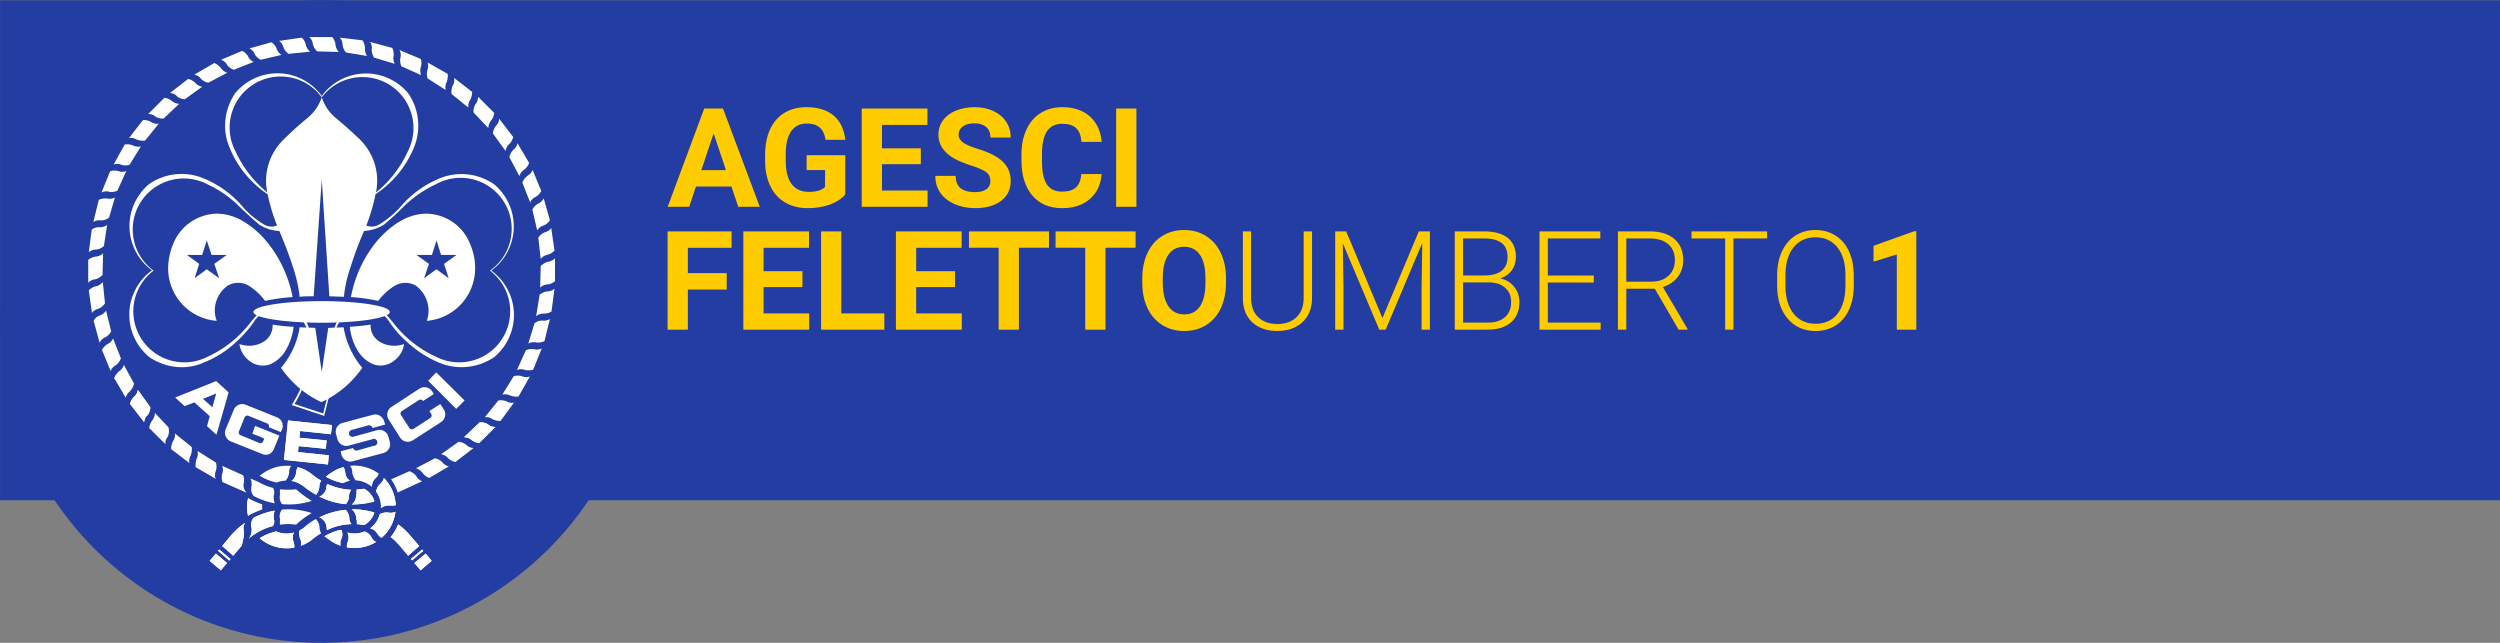
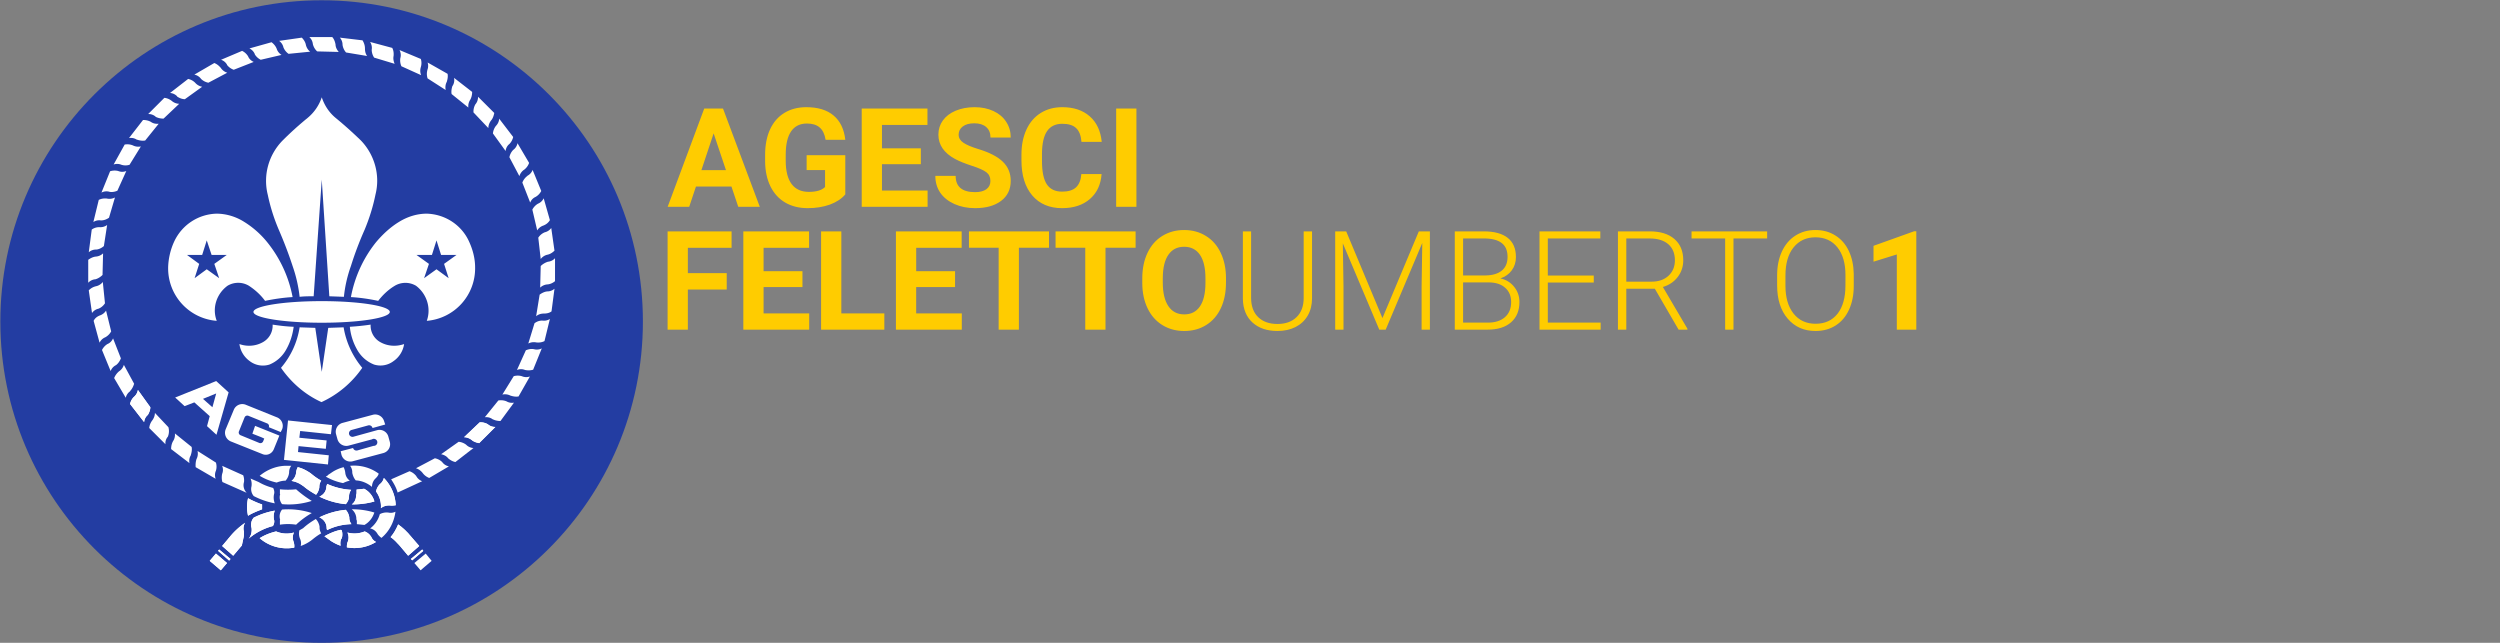
<svg xmlns="http://www.w3.org/2000/svg" xmlns:ns1="http://sodipodi.sourceforge.net/DTD/sodipodi-0.dtd" xmlns:ns2="http://www.inkscape.org/namespaces/inkscape" version="1.1" viewBox="0 0 92.6 23.81" id="svg64" ns1:docname="logo.svg" ns2:version="1.1.1 (3bf5ae0d25, 2021-09-20)">
  <rect x="0" y="0" width="92.6" height="23.81" fill="#808080" stroke="none" />
  <defs id="defs68" />
  <ns1:namedview id="namedview66" pagecolor="#ffffff" bordercolor="#666666" borderopacity="1.0" ns2:pageshadow="2" ns2:pageopacity="0.0" ns2:pagecheckerboard="0" showgrid="false" ns2:zoom="22.129541" ns2:cx="15.951528" ns2:cy="13.082061" ns2:window-width="1920" ns2:window-height="991" ns2:window-x="-9" ns2:window-y="-9" ns2:window-maximized="1" ns2:current-layer="svg64" />
-   <path d="m 0.003,0.01 h 92.6 v 18.52 h -92.6 z" fill="#fffafa" id="path2" style="fill:#233da2;fill-opacity:1" />
  <circle fill="#fafafa" cx="11.913" cy="11.91" r="11.9" id="circle4" style="fill:#233da2;fill-opacity:1" />
  <path d="m 27.093,6.91 h -1.315 l -0.25,0.75 H 24.73 l 1.355,-3.64 h 0.695 l 1.363,3.64 H 27.345 Z M 25.98,6.302 h 0.91 L 26.433,4.94 Z M 31.31,7.2 q -0.202,0.242 -0.572,0.378 -0.37,0.132 -0.82,0.132 -0.473,0 -0.83,-0.205 -0.355,-0.207 -0.55,-0.6 Q 28.345,6.512 28.34,5.983 V 5.735 q 0,-0.545 0.183,-0.943 0.185,-0.4 0.53,-0.61 0.347,-0.212 0.812,-0.212 0.648,0 1.013,0.31 0.365,0.307 0.432,0.897 H 30.58 Q 30.53,4.865 30.358,4.72 q -0.17,-0.145 -0.47,-0.145 -0.383,0 -0.583,0.287 -0.2,0.288 -0.202,0.856 V 5.95 q 0,0.573 0.217,0.865 0.218,0.292 0.638,0.292 0.422,0 0.602,-0.18 V 6.3 H 29.878 V 5.748 h 1.432 z m 2.798,-1.118 h -1.44 v 0.976 h 1.69 V 7.66 h -2.44 V 4.02 h 2.435 v 0.608 h -1.685 v 0.867 h 1.44 z m 2.577,0.623 q 0,-0.212 -0.15,-0.325 -0.15,-0.115 -0.54,-0.24 -0.39,-0.128 -0.617,-0.25 -0.62,-0.335 -0.62,-0.902 0,-0.296 0.165,-0.526 Q 35.09,4.23 35.4,4.1 q 0.313,-0.13 0.7,-0.13 0.39,0 0.695,0.142 0.305,0.14 0.473,0.398 0.17,0.257 0.17,0.585 h -0.75 q 0,-0.25 -0.158,-0.388 -0.157,-0.14 -0.442,-0.14 -0.275,0 -0.428,0.118 -0.152,0.115 -0.152,0.305 0,0.177 0.177,0.297 0.18,0.12 0.528,0.226 0.64,0.192 0.932,0.477 0.293,0.285 0.293,0.71 0,0.472 -0.358,0.742 -0.357,0.268 -0.962,0.268 -0.42,0 -0.765,-0.152 -0.345,-0.156 -0.528,-0.423 -0.18,-0.268 -0.18,-0.62 h 0.753 q 0,0.602 0.72,0.602 0.267,0 0.417,-0.107 0.15,-0.11 0.15,-0.305 z m 4.118,-0.257 q -0.043,0.587 -0.435,0.925 -0.39,0.337 -1.03,0.337 -0.7,0 -1.103,-0.47 -0.4,-0.472 -0.4,-1.295 V 5.723 q 0,-0.525 0.185,-0.925 0.185,-0.4 0.528,-0.613 0.345,-0.215 0.8,-0.215 0.63,0 1.015,0.338 0.385,0.337 0.445,0.947 h -0.75 Q 40.03,4.903 39.86,4.745 q -0.167,-0.16 -0.512,-0.16 -0.375,0 -0.563,0.27 -0.185,0.268 -0.19,0.833 v 0.275 q 0,0.59 0.178,0.862 0.18,0.273 0.565,0.273 0.347,0 0.517,-0.158 0.173,-0.16 0.198,-0.492 z m 1.29,1.212 h -0.75 V 4.02 h 0.75 z m -15.175,3.063 h -1.44 v 1.487 h -0.75 V 8.57 h 2.37 v 0.608 h -1.62 v 0.94 h 1.44 z m 2.805,-0.09 h -1.44 v 0.975 h 1.69 v 0.602 h -2.44 V 8.57 h 2.435 v 0.608 h -1.685 v 0.867 h 1.44 z m 1.44,0.975 h 1.593 V 12.21 H 30.413 V 8.57 h 0.75 z m 4.212,-0.975 h -1.44 v 0.975 h 1.69 v 0.602 h -2.44 V 8.57 h 2.435 v 0.608 h -1.684 v 0.867 h 1.44 z m 3.48,-1.456 H 37.74 V 12.21 H 36.99 V 9.177 h -1.1 V 8.57 h 2.965 z m 3.208,0 h -1.115 v 3.033 h -0.75 V 9.177 h -1.1 V 8.57 h 2.965 z m 3.347,1.296 q 0,0.537 -0.19,0.942 -0.19,0.405 -0.545,0.625 -0.352,0.22 -0.81,0.22 -0.452,0 -0.807,-0.217 -0.355,-0.218 -0.55,-0.62 -0.195,-0.405 -0.198,-0.93 v -0.18 q 0,-0.538 0.193,-0.946 0.195,-0.41 0.547,-0.627 0.356,-0.22 0.81,-0.22 0.456,0 0.808,0.22 0.355,0.217 0.548,0.627 0.195,0.408 0.195,0.943 z m -0.76,-0.165 q 0,-0.573 -0.204,-0.87 Q 44.24,9.14 43.86,9.14 q -0.377,0 -0.582,0.295 -0.205,0.293 -0.208,0.86 v 0.178 q 0,0.557 0.205,0.865 0.205,0.307 0.59,0.307 0.378,0 0.58,-0.295 0.203,-0.297 0.205,-0.865 z M 48.598,8.57 v 2.485 q -0.002,0.367 -0.163,0.64 -0.16,0.272 -0.452,0.42 -0.29,0.145 -0.667,0.145 -0.575,0 -0.923,-0.313 -0.345,-0.315 -0.357,-0.87 V 8.57 h 0.305 v 2.462 q 0,0.46 0.262,0.715 0.263,0.253 0.713,0.253 0.45,0 0.71,-0.255 0.262,-0.255 0.262,-0.71 V 8.57 Z m 1.265,0 1.343,3.212 1.347,-3.212 h 0.41 v 3.64 H 52.656 V 10.625 L 52.681,9 51.326,12.21 h -0.238 l -1.35,-3.198 0.025,1.603 V 12.21 H 49.456 V 8.57 Z m 4.022,3.64 V 8.57 h 1.075 q 0.585,0 0.888,0.242 0.302,0.24 0.302,0.71 0,0.283 -0.155,0.493 -0.152,0.207 -0.42,0.297 0.318,0.07 0.51,0.313 0.195,0.243 0.195,0.56 0,0.483 -0.312,0.755 -0.31,0.27 -0.865,0.27 z m 0.308,-1.75 v 1.49 h 0.922 q 0.396,0 0.626,-0.2 0.232,-0.202 0.232,-0.56 0,-0.338 -0.223,-0.532 -0.22,-0.198 -0.61,-0.198 z m 0,-0.258 h 0.84 q 0.385,-0.007 0.595,-0.18 Q 55.84,9.847 55.84,9.515 55.84,9.165 55.62,9 55.403,8.832 54.96,8.832 h -0.767 z m 4.84,0.263 h -1.702 v 1.485 h 1.957 v 0.26 H 57.023 V 8.57 h 2.253 v 0.263 h -1.945 v 1.372 h 1.702 z m 2.262,0.23 h -1.057 v 1.515 h -0.31 V 8.57 h 1.182 q 0.583,0 0.91,0.282 0.328,0.283 0.328,0.79 0,0.35 -0.205,0.618 -0.205,0.268 -0.55,0.37 l 0.91,1.548 v 0.032 h -0.328 z m -1.057,-0.263 h 0.942 q 0.388,0 0.623,-0.22 0.235,-0.22 0.235,-0.57 0,-0.384 -0.245,-0.597 -0.245,-0.212 -0.688,-0.212 h -0.867 z m 5.217,-1.6 H 64.208 V 12.21 H 63.9 V 8.833 H 62.655 V 8.57 h 2.8 z m 3.208,1.755 q 0,0.503 -0.175,0.883 -0.173,0.38 -0.495,0.585 -0.323,0.205 -0.745,0.205 -0.638,0 -1.03,-0.455 -0.393,-0.458 -0.393,-1.232 v -0.375 q 0,-0.498 0.175,-0.88 0.178,-0.385 0.5,-0.59 0.323,-0.208 0.743,-0.208 0.42,0 0.74,0.203 0.323,0.202 0.497,0.572 0.175,0.37 0.183,0.858 z m -0.307,-0.395 q 0,-0.657 -0.298,-1.03 Q 67.76,8.79 67.243,8.79 q -0.508,0 -0.81,0.375 -0.3,0.372 -0.3,1.042 v 0.38 q 0,0.648 0.3,1.028 0.3,0.377 0.815,0.377 0.522,0 0.815,-0.372 0.292,-0.375 0.292,-1.043 z M 70.98,12.21 H 70.258 V 9.425 L 69.395,9.693 V 9.105 l 1.508,-0.54 h 0.077 z" fill="#fdc500" id="path6" style="fill:#ffcc00;fill-opacity:1" />
  <g id="g1392" transform="translate(0.005,-1.536)">
    <path d="m 8.003,15.65 -1.52,0.61 0.35,0.32 0.36,-0.14 0.57,0.51 -0.1,0.37 0.35,0.32 0.45,-1.57 z m 0,0.46 -0.14,0.51 -0.35,-0.31 z m 4.29,1.17 -0.04,0.34 -1.14,-0.12 -0.03,0.25 1.01,0.1 -0.03,0.31 -1.01,-0.1 -0.02,0.22 1.14,0.12 -0.03,0.34 -1.63,-0.17 0.15,-1.46 1.63,0.17 m 0.78,0.85 a 0.13,0.13 0 0 0 0.16,0.09 l 0.6,-0.17 a 0.13,0.13 0 1 0 -0.06,-0.24 l -0.86,0.23 a 0.34,0.34 0 0 1 -0.42,-0.24 l -0.05,-0.18 a 0.34,0.34 0 0 1 0.24,-0.42 l 1.12,-0.3 c 0.18,-0.05 0.37,0.06 0.42,0.24 l 0.04,0.12 -0.47,0.13 a 0.13,0.13 0 0 0 -0.15,-0.1 l -0.62,0.17 a 0.13,0.13 0 1 0 0.07,0.25 l 0.87,-0.24 a 0.34,0.34 0 0 1 0.42,0.25 l 0.05,0.18 a 0.34,0.34 0 0 1 -0.25,0.42 l -1.12,0.3 a 0.34,0.34 0 0 1 -0.42,-0.24 l -0.03,-0.13 0.46,-0.12 m -2.93,0.03 0.2,-0.49 -0.9,-0.36 -0.1,0.29 0.33,0.13 0.11,0.05 -0.04,0.1 a 0.11,0.11 0 0 1 -0.15,0.06 L 8.913,17.66 A 0.11,0.11 0 0 1 8.843,17.52 L 9.053,17 a 0.11,0.11 0 0 1 0.15,-0.06 l 0.69,0.28 a 0.11,0.11 0 0 1 0.06,0.14 l 0.44,0.18 0.05,-0.1 a 0.34,0.34 0 0 0 -0.2,-0.45 l -1.14,-0.46 a 0.34,0.34 0 0 0 -0.45,0.19 l -0.3,0.72 c -0.07,0.18 0.02,0.38 0.2,0.45 l 1.15,0.46 c 0.17,0.08 0.37,0 0.44,-0.19" fill="#452777" id="path8" style="fill:#ffffff" />
-     <path d="m 16.063,16.13 -0.4,0.26 a 0.11,0.11 0 0 0 -0.16,-0.03 l -0.62,0.4 a 0.11,0.11 0 0 0 -0.03,0.16 l 0.3,0.46 a 0.11,0.11 0 0 0 0.16,0.04 l 0.62,-0.4 c 0.05,-0.04 0.07,-0.1 0.03,-0.16 l -0.06,-0.1 0.4,-0.26 0.13,0.2 c 0.1,0.15 0.06,0.36 -0.1,0.47 l -1.04,0.67 a 0.34,0.34 0 0 1 -0.48,-0.1 l -0.42,-0.66 a 0.34,0.34 0 0 1 0.1,-0.47 l 1.04,-0.68 c 0.16,-0.1 0.37,-0.05 0.47,0.1 l 0.06,0.1 M 10.273,4.25 c -0.6,0 -1.18,0.27 -1.57,0.74 -0.4,0.6 -0.49,1.36 -0.2,2.02 0.28,0.7 0.78,1.3 1.4,1.72 0.17,0.1 0.32,0.22 0.45,0.35 a 0.52,0.52 0 0 1 0,0.75 0.37,0.37 0 0 1 -0.1,0.06 0.55,0.55 0 0 1 -0.48,-0.04 3.3,3.3 0 0 1 -0.74,-0.6 3.8,3.8 0 0 0 -1.48,-1.1 2.12,2.12 0 0 0 -2.03,0.2 2.03,2.03 0 0 0 0.1,3.2 2.03,2.03 0 0 0 -0.1,3.21 c 0.6,0.41 1.37,0.5 2.03,0.2 a 3.8,3.8 0 0 0 1.16,-0.73 c 0.28,-0.25 0.53,-0.53 0.73,-0.84 a 1.11,1.11 0 0 1 1.9,0.28 c 0.1,0.27 0.12,0.56 0.1,0.85 -0.05,0.48 -0.15,0.96 -0.32,1.42 -0.09,0.2 -0.2,0.4 -0.32,0.6 l 1.2,0.4 0.16,-0.64 c 0.07,-0.48 0.12,-0.97 0.13,-1.46 0.01,-0.4 0.07,-0.79 0.17,-1.17 a 1.1,1.1 0 0 1 1.91,-0.28 c 0.2,0.31 0.45,0.6 0.73,0.84 0.34,0.31 0.73,0.56 1.16,0.74 0.67,0.28 1.43,0.2 2.03,-0.2 a 2.03,2.03 0 0 0 -0.1,-3.21 2.03,2.03 0 0 0 0.1,-3.2 2.12,2.12 0 0 0 -2.03,-0.21 3.8,3.8 0 0 0 -1.48,1.1 3.6,3.6 0 0 1 -0.74,0.6 0.55,0.55 0 0 1 -0.48,0.04 0.37,0.37 0 0 1 -0.1,-0.06 0.52,0.52 0 0 1 0,-0.75 c 0.13,-0.13 0.28,-0.25 0.44,-0.35 a 3.8,3.8 0 0 0 1.42,-1.72 c 0.28,-0.66 0.2,-1.43 -0.21,-2.02 a 2.03,2.03 0 0 0 -3.2,0.1 2.03,2.03 0 0 0 -1.64,-0.84 z m 0.12,0.12 c 0.58,0 1.15,0.27 1.52,0.77 a 1.89,1.89 0 0 1 3.18,2.02 4.17,4.17 0 0 1 -1.62,1.82 0.84,0.84 0 0 0 -0.2,0.99 c 0.03,0.08 0.12,0.13 0.2,0.12 0.27,-0.01 0.52,-0.1 0.74,-0.23 0.26,-0.22 0.52,-0.45 0.76,-0.7 0.34,-0.32 0.72,-0.59 1.15,-0.79 a 1.89,1.89 0 0 1 2.02,3.19 1.89,1.89 0 0 1 -2.02,3.18 4.17,4.17 0 0 1 -1.57,-1.26 l -0.23,-0.27 a 1.1,1.1 0 0 0 -1.86,0.27 l -0.08,0.2 c -0.08,0.38 -0.13,0.78 -0.15,1.17 -0.03,0.5 -0.08,1 -0.14,1.5 l -0.13,0.5 -1.06,-0.35 a 3.96,3.96 0 0 0 0.53,-1.34 2.7,2.7 0 0 0 0,-1.49 1.17,1.17 0 0 0 -0.08,-0.19 1.1,1.1 0 0 0 -1.85,-0.27 6.9,6.9 0 0 0 -0.23,0.27 c -0.42,0.55 -0.96,0.98 -1.57,1.26 a 1.89,1.89 0 0 1 -2.02,-3.18 1.89,1.89 0 0 1 2.01,-3.19 c 0.43,0.2 0.82,0.47 1.15,0.8 0.25,0.24 0.5,0.47 0.76,0.69 0.22,0.14 0.48,0.22 0.74,0.23 0.08,0 0.17,-0.04 0.2,-0.12 a 0.84,0.84 0 0 0 -0.2,-0.99 4.17,4.17 0 0 1 -1.62,-1.83 1.89,1.89 0 0 1 1.67,-2.78 z" fill="#452777" id="path10" style="fill:#ffffff" />
-     <path d="m 12.293,17.28 -0.04,0.34 -1.14,-0.12 -0.03,0.25 1.01,0.1 -0.03,0.31 -1.01,-0.1 -0.02,0.22 1.14,0.12 -0.03,0.34 -1.63,-0.17 0.15,-1.46 1.63,0.17 m 4.91,-0.91 -1.05,-1.04 -0.3,0.31 1.04,1.04 0.3,-0.3" fill="#452777" id="path12" style="fill:#ffffff" />
    <path d="m 11.833,21.05 a 0.54,0.54 0 0 0 -0.14,-0.29 c -0.17,0.1 -0.33,0.21 -0.47,0.34 l -0.14,0.08 c -0.02,0.1 -0.02,0.2 0.02,0.3 a 0.4,0.4 0 0 1 0.03,0.28 c 0.17,-0.06 0.33,-0.15 0.47,-0.27 a 2.26,2.26 0 0 1 0.29,-0.2 0.4,0.4 0 0 1 -0.06,-0.24 m 1.1,-0.35 a 0.54,0.54 0 0 0 -0.13,-0.28 2.8,2.8 0 0 0 -0.98,0.28 c 0.15,0.06 0.26,0.2 0.27,0.37 0,0.03 0,0.06 0.02,0.1 0.28,-0.14 0.58,-0.21 0.9,-0.22 a 0.4,0.4 0 0 1 -0.08,-0.25" fill="#452777" id="path16" style="fill:#ffffff" />
    <path d="m 12.933,20.7 a 0.54,0.54 0 0 0 -0.13,-0.28 2.8,2.8 0 0 0 -0.98,0.28 c 0.15,0.06 0.26,0.2 0.27,0.37 0,0.03 0,0.06 0.02,0.1 0.28,-0.14 0.58,-0.21 0.9,-0.22 a 0.4,0.4 0 0 1 -0.08,-0.25 m 0.93,-0.18 a 2.8,2.8 0 0 0 -0.84,-0.12 c 0.1,0.08 0.16,0.2 0.17,0.32 0,0.03 0,0.07 0.02,0.1 v 0.13 l 0.28,0.03 c 0.18,-0.1 0.31,-0.27 0.37,-0.47" fill="#452777" id="path18" style="fill:#ffffff" />
-     <path d="m 13.863,20.52 a 2.8,2.8 0 0 0 -0.84,-0.12 c 0.1,0.08 0.16,0.2 0.17,0.32 0,0.03 0,0.07 0.02,0.1 v 0.13 l 0.28,0.03 c 0.18,-0.1 0.31,-0.27 0.37,-0.47 m 0.5,0.01 a 0.54,0.54 0 0 0 -0.3,0.06 0.98,0.98 0 0 1 -0.36,0.53 c 0.12,0.02 0.22,0.1 0.28,0.21 0.04,0.06 0.09,0.1 0.14,0.14 0.29,-0.24 0.47,-0.59 0.52,-0.97 a 0.4,0.4 0 0 1 -0.27,0.03" fill="#452777" id="path20" style="fill:#ffffff" />
    <path d="m 14.363,20.52 a 0.54,0.54 0 0 0 -0.3,0.06 0.98,0.98 0 0 1 -0.36,0.53 c 0.12,0.02 0.22,0.1 0.28,0.21 0.04,0.06 0.09,0.1 0.14,0.14 0.29,-0.24 0.47,-0.59 0.52,-0.97 a 0.4,0.4 0 0 1 -0.27,0.03 m -0.63,0.89 c 0.03,0.09 0.1,0.16 0.18,0.2 a 1.53,1.53 0 0 1 -1.08,0.2 c 0,-0.06 0,-0.13 0.03,-0.2 a 0.43,0.43 0 0 0 -0.01,-0.35 0.98,0.98 0 0 0 0.64,-0.04 c 0.1,0.04 0.18,0.1 0.24,0.2" fill="#452777" id="path22" style="fill:#ffffff" />
    <path d="m 13.743,21.41 c 0.03,0.09 0.1,0.16 0.18,0.2 a 1.53,1.53 0 0 1 -1.08,0.2 c 0,-0.06 0,-0.13 0.03,-0.2 a 0.43,0.43 0 0 0 -0.01,-0.35 0.98,0.98 0 0 0 0.64,-0.04 c 0.1,0.04 0.18,0.1 0.24,0.2 m -1.1,0.06 a 0.4,0.4 0 0 0 -0.03,0.27 c -0.12,-0.04 -0.24,-0.1 -0.35,-0.17 l -0.25,-0.18 c 0.19,-0.11 0.4,-0.2 0.61,-0.24 l 0.03,0.02 c 0.03,0.1 0.03,0.2 0,0.3" fill="#452777" id="path24" style="fill:#ffffff" />
    <path d="m 12.643,21.48 a 0.4,0.4 0 0 0 -0.03,0.27 c -0.12,-0.04 -0.24,-0.1 -0.35,-0.17 l -0.25,-0.18 c 0.19,-0.11 0.4,-0.2 0.61,-0.24 l 0.03,0.02 c 0.03,0.1 0.03,0.2 0,0.3 m 0.27,-1.55 c 0,0.1 -0.05,0.2 -0.12,0.28 a 2.8,2.8 0 0 1 -0.98,-0.28 c 0.15,-0.06 0.26,-0.2 0.26,-0.37 l 0.03,-0.1 c 0.28,0.13 0.58,0.2 0.89,0.22 a 0.4,0.4 0 0 0 -0.08,0.25" fill="#452777" id="path26" style="fill:#ffffff" />
    <path d="m 12.923,19.93 c 0,0.1 -0.05,0.2 -0.12,0.28 a 2.8,2.8 0 0 1 -0.98,-0.28 c 0.15,-0.06 0.26,-0.2 0.26,-0.37 l 0.03,-0.1 c 0.28,0.13 0.58,0.2 0.89,0.22 a 0.4,0.4 0 0 0 -0.08,0.25 m -1.1,-0.35 a 0.4,0.4 0 0 1 0.07,-0.24 2.3,2.3 0 0 1 -0.3,-0.2 l -0.1,-0.08 c -0.15,-0.1 -0.3,-0.18 -0.47,-0.22 a 0.54,0.54 0 0 0 -0.06,0.2 c -0.01,0.12 -0.07,0.23 -0.17,0.31 0.12,0.02 0.23,0.06 0.33,0.12 l 0.12,0.08 c 0.14,0.12 0.3,0.22 0.46,0.31 a 0.54,0.54 0 0 0 0.12,-0.28" fill="#452777" id="path28" style="fill:#ffffff" />
    <path d="m 11.823,19.58 a 0.4,0.4 0 0 1 0.07,-0.24 2.3,2.3 0 0 1 -0.3,-0.2 l -0.1,-0.08 c -0.15,-0.1 -0.3,-0.18 -0.47,-0.22 a 0.54,0.54 0 0 0 -0.06,0.2 c -0.01,0.12 -0.07,0.23 -0.17,0.31 0.12,0.02 0.23,0.06 0.33,0.12 l 0.12,0.08 c 0.14,0.12 0.3,0.22 0.46,0.31 a 0.54,0.54 0 0 0 0.12,-0.28 m -1.12,-0.53 c 0,-0.1 0.02,-0.18 0.08,-0.26 h -0.1 c -0.39,-0.02 -0.77,0.12 -1.07,0.37 0.2,0.12 0.4,0.2 0.63,0.25 0.1,-0.04 0.21,-0.07 0.33,-0.07 a 0.54,0.54 0 0 0 0.13,-0.29 m -1.39,0.48 c 0.01,-0.09 0,-0.18 -0.04,-0.27 l 0.3,0.13 c 0.17,0.1 0.35,0.17 0.54,0.22 0.03,0.06 0.05,0.13 0.04,0.2 a 0.59,0.59 0 0 0 0.02,0.37 2.8,2.8 0 0 1 -0.78,-0.27 0.4,0.4 0 0 1 -0.08,-0.37 m 1.05,0.29 v -0.17 c 0.2,0.02 0.4,0.02 0.6,0 0.18,0.16 0.37,0.3 0.58,0.43 a 2.8,2.8 0 0 1 -1.1,0.12 0.4,0.4 0 0 1 -0.07,-0.37 m -0.01,0.95 v 0.18 c 0.2,-0.03 0.4,-0.03 0.6,0 0.18,-0.17 0.37,-0.31 0.58,-0.43 a 2.8,2.8 0 0 0 -1.1,-0.13 0.4,0.4 0 0 0 -0.07,0.38 m 0.51,0.47 a 0.43,0.43 0 0 0 -0.01,0.35 c 0.02,0.07 0.03,0.14 0.02,0.21 a 1.53,1.53 0 0 1 -1.28,-0.35 c 0.19,-0.12 0.4,-0.2 0.61,-0.25 a 0.98,0.98 0 0 0 0.66,0.04" fill="#452777" id="path30" style="fill:#ffffff" />
    <path d="m 10.883,21.26 a 0.43,0.43 0 0 0 -0.01,0.35 c 0.02,0.07 0.03,0.14 0.02,0.21 a 1.53,1.53 0 0 1 -1.28,-0.35 c 0.19,-0.12 0.4,-0.2 0.61,-0.25 a 0.98,0.98 0 0 0 0.66,0.04 z m -1.57,-0.17 c 0.02,0.14 -0.02,0.3 -0.11,0.4 a 2.27,2.27 0 0 1 0.9,-0.47 0.32,0.32 0 0 0 0.05,-0.2 0.59,0.59 0 0 1 0.02,-0.37 2.8,2.8 0 0 0 -0.78,0.26 0.4,0.4 0 0 0 -0.08,0.38" fill="#452777" id="path32" style="fill:#ffffff" />
    <path d="m 9.313,21.09 c 0.02,0.14 -0.02,0.3 -0.11,0.4 a 2.27,2.27 0 0 1 0.9,-0.47 0.32,0.32 0 0 0 0.05,-0.2 0.59,0.59 0 0 1 0.02,-0.37 2.8,2.8 0 0 0 -0.78,0.26 0.4,0.4 0 0 0 -0.08,0.38 m 0,-1.03 -0.13,-0.07 c -0.05,0.21 -0.05,0.44 0,0.65 0.16,-0.1 0.34,-0.17 0.52,-0.24 v -0.18 c -0.13,-0.04 -0.26,-0.1 -0.39,-0.16" fill="#452777" id="path34" style="fill:#ffffff" />
    <path d="m 9.313,20.06 -0.13,-0.07 c -0.05,0.21 -0.05,0.44 0,0.65 0.16,-0.1 0.34,-0.17 0.52,-0.24 v -0.18 c -0.13,-0.04 -0.26,-0.1 -0.39,-0.16 z m -0.28,1.17 c 0,0.08 0,0.16 -0.02,0.23 l -0.06,0.28 -0.32,0.38 -0.41,-0.36 0.31,-0.37 c 0.16,-0.19 0.34,-0.35 0.54,-0.49 a 0.4,0.4 0 0 0 -0.04,0.33" fill="#452777" id="path36" style="fill:#ffffff" />
    <path d="m 9.033,21.23 c 0,0.08 0,0.16 -0.02,0.23 l -0.06,0.28 -0.32,0.38 -0.41,-0.36 0.31,-0.37 c 0.16,-0.19 0.34,-0.35 0.54,-0.49 a 0.4,0.4 0 0 0 -0.04,0.33 m -0.5,1.01 -0.42,-0.35 -0.04,0.05 0.41,0.36 0.05,-0.06" fill="#452777" id="path38" style="fill:#ffffff" />
    <path d="m 8.533,22.24 -0.42,-0.35 -0.04,0.05 0.41,0.36 z m -0.13,0.15 -0.41,-0.35 -0.23,0.27 0.41,0.35 0.23,-0.27" fill="#452777" id="path40" style="fill:#ffffff" />
    <path d="m 8.403,22.39 -0.41,-0.35 -0.23,0.27 0.41,0.35 z m 6.06,-0.96 c 0.12,-0.14 0.21,-0.3 0.28,-0.47 0.17,0.12 0.33,0.27 0.46,0.43 l 0.32,0.37 -0.41,0.36 -0.32,-0.38 c -0.1,-0.11 -0.2,-0.22 -0.33,-0.31" fill="#452777" id="path42" style="fill:#ffffff" />
    <path d="m 14.463,21.43 c 0.12,-0.14 0.21,-0.3 0.28,-0.47 0.17,0.12 0.33,0.27 0.46,0.43 l 0.32,0.37 -0.41,0.36 -0.32,-0.38 c -0.1,-0.11 -0.2,-0.22 -0.33,-0.31 z m 0.75,0.81 0.42,-0.35 0.04,0.05 -0.41,0.35 -0.05,-0.05" fill="#452777" id="path44" style="fill:#ffffff" />
    <path d="m 15.213,22.24 0.42,-0.35 0.04,0.05 -0.41,0.35 z m 0.13,0.15 0.42,-0.35 0.22,0.27 -0.41,0.35 -0.23,-0.27" fill="#452777" id="path46" style="fill:#ffffff" />
-     <path d="m 15.343,22.39 0.42,-0.35 0.22,0.27 -0.41,0.35 z m -3.2,-3.26 0.12,-0.08 c 0.14,-0.1 0.3,-0.17 0.46,-0.21 0.03,0.06 0.05,0.12 0.06,0.2 0.01,0.12 0.07,0.23 0.17,0.3 a 0.98,0.98 0 0 0 -0.25,0.09 2.04,2.04 0 0 1 -0.64,-0.24 l 0.08,-0.05" fill="#452777" id="path48" style="fill:#ffffff" />
    <path d="m 12.143,19.13 0.12,-0.08 c 0.14,-0.1 0.3,-0.17 0.46,-0.21 0.03,0.06 0.05,0.12 0.06,0.2 0.01,0.12 0.07,0.23 0.17,0.3 a 0.98,0.98 0 0 0 -0.25,0.09 2.04,2.04 0 0 1 -0.64,-0.24 l 0.08,-0.05 m 1.72,0.97 a 0.76,0.76 0 0 0 -0.38,-0.47 l -0.28,0.03 v 0.14 a 0.54,0.54 0 0 0 -0.02,0.1 c 0,0.12 -0.06,0.24 -0.16,0.31 0.28,0 0.56,-0.03 0.84,-0.11" fill="#452777" id="path50" style="fill:#ffffff" />
    <path d="m 13.863,20.11 a 0.76,0.76 0 0 0 -0.38,-0.47 l -0.28,0.03 v 0.14 a 0.54,0.54 0 0 0 -0.02,0.1 c 0,0.12 -0.06,0.24 -0.16,0.31 0.28,0 0.56,-0.03 0.84,-0.11 m 0.2,-0.64 a 0.54,0.54 0 0 0 -0.14,0.27 c 0.13,0.18 0.2,0.4 0.18,0.62 0.1,-0.08 0.22,-0.11 0.35,-0.1 0.06,0.01 0.13,0 0.2,-0.01 a 1.53,1.53 0 0 0 -0.44,-1.01 0.4,0.4 0 0 1 -0.15,0.23" fill="#452777" id="path52" style="fill:#ffffff" />
    <path d="m 14.063,19.47 a 0.54,0.54 0 0 0 -0.14,0.27 c 0.13,0.18 0.2,0.4 0.18,0.62 0.1,-0.08 0.22,-0.11 0.35,-0.1 0.06,0.01 0.13,0 0.2,-0.01 a 1.53,1.53 0 0 0 -0.44,-1.01 0.4,0.4 0 0 1 -0.15,0.23 m -5.03,-0.08 a 0.54,0.54 0 0 0 -0.03,-0.25 l -0.78,-0.35 c 0.04,0.1 0.04,0.2 0,0.3 -0.02,0.1 -0.02,0.2 0.01,0.3 l 0.9,0.4 a 0.4,0.4 0 0 1 -0.1,-0.4 m -1.04,-0.42 a 0.4,0.4 0 0 0 -0.01,0.3 l -0.74,-0.43 c -0.01,-0.1 0,-0.2 0.03,-0.3 0.05,-0.09 0.06,-0.2 0.04,-0.3 l 0.68,0.43 c 0.03,0.1 0.03,0.2 0,0.3 M 7.063,18.4 a 0.4,0.4 0 0 0 -0.05,0.29 l -0.68,-0.52 c 0,-0.1 0.02,-0.2 0.07,-0.29 a 0.43,0.43 0 0 0 0.07,-0.29 l 0.62,0.5 c 0.02,0.1 0,0.21 -0.03,0.3 m -0.85,-0.68 a 0.54,0.54 0 0 0 0.02,-0.35 l -0.5,-0.53 c 0,0.1 -0.04,0.2 -0.1,0.28 a 0.54,0.54 0 0 0 -0.11,0.28 l 0.6,0.6 c -0.01,-0.1 0.02,-0.2 0.09,-0.28 m -0.75,-0.8 a 0.4,0.4 0 0 0 -0.13,0.26 L 4.813,16.5 c 0.02,-0.1 0.07,-0.19 0.14,-0.26 a 0.43,0.43 0 0 0 0.15,-0.26 l 0.46,0.64 c 0,0.1 -0.04,0.2 -0.1,0.3" fill="#452777" id="path54" style="fill:#ffffff" />
    <path d="m 5.463,16.91 a 0.4,0.4 0 0 0 -0.13,0.26 L 4.813,16.5 c 0.02,-0.1 0.07,-0.19 0.14,-0.26 a 0.43,0.43 0 0 0 0.15,-0.26 l 0.46,0.64 c 0,0.1 -0.04,0.2 -0.1,0.3 m -0.65,-0.89 a 0.4,0.4 0 0 0 -0.16,0.24 l -0.43,-0.73 c 0.04,-0.1 0.1,-0.18 0.18,-0.25 a 0.43,0.43 0 0 0 0.18,-0.24 l 0.38,0.7 c -0.03,0.1 -0.08,0.2 -0.15,0.27 m -0.52,-0.96 a 0.4,0.4 0 0 0 -0.2,0.22 L 3.773,14.5 a 0.54,0.54 0 0 1 0.2,-0.22 c 0.1,-0.04 0.17,-0.12 0.21,-0.21 l 0.29,0.74 c -0.04,0.1 -0.1,0.19 -0.18,0.25 m -0.4,-1.03 a 0.54,0.54 0 0 0 0.22,-0.22 l -0.19,-0.77 a 0.43,0.43 0 0 1 -0.23,0.18 c -0.1,0.04 -0.18,0.1 -0.23,0.2 l 0.22,0.81 a 0.4,0.4 0 0 1 0.21,-0.2 m -0.25,-1.06 c 0.1,-0.04 0.18,-0.11 0.24,-0.2 l -0.08,-0.79 a 0.43,0.43 0 0 1 -0.26,0.16 0.54,0.54 0 0 0 -0.26,0.15 l 0.12,0.84 a 0.4,0.4 0 0 1 0.24,-0.16 m -0.11,-1.09 c 0.1,-0.03 0.19,-0.09 0.26,-0.16 l 0.02,-0.8 a 0.43,0.43 0 0 1 -0.27,0.12 c -0.1,0.01 -0.2,0.06 -0.28,0.12 v 0.85 a 0.4,0.4 0 0 1 0.27,-0.13 m 0.03,-1.1 c 0.1,-0.01 0.2,-0.06 0.28,-0.13 l 0.12,-0.78 a 0.43,0.43 0 0 1 -0.29,0.08 c -0.1,0 -0.2,0.03 -0.28,0.09 l -0.11,0.84 a 0.4,0.4 0 0 1 0.28,-0.1 M 3.733,9.7 c 0.1,0 0.2,-0.03 0.3,-0.1 l 0.22,-0.75 a 0.43,0.43 0 0 1 -0.3,0.04 c -0.1,-0.01 -0.2,0 -0.3,0.05 l -0.2,0.82 A 0.4,0.4 0 0 1 3.733,9.7 m 0.31,-1.06 c 0.1,0.02 0.21,0 0.3,-0.04 l 0.33,-0.73 c -0.1,0.04 -0.2,0.04 -0.3,0 a 0.54,0.54 0 0 0 -0.3,0.01 l -0.32,0.79 a 0.4,0.4 0 0 1 0.3,-0.03 m 0.44,-1 c 0.1,0.03 0.2,0.03 0.3,0 l 0.42,-0.68 c -0.1,0.02 -0.2,0.01 -0.3,-0.04 a 0.54,0.54 0 0 0 -0.3,-0.03 l -0.41,0.74 a 0.4,0.4 0 0 1 0.29,0.01 M 5.063,6.71 A 0.4,0.4 0 0 0 4.773,6.65 l 0.52,-0.67 c 0.1,0 0.2,0.02 0.29,0.07 0.08,0.06 0.19,0.08 0.29,0.07 l -0.5,0.62 c -0.1,0.02 -0.21,0 -0.3,-0.03 m 0.69,-0.85 a 0.4,0.4 0 0 0 -0.28,-0.1 l 0.6,-0.6 c 0.1,0.01 0.19,0.05 0.27,0.11 0.08,0.07 0.18,0.11 0.28,0.11 l -0.58,0.55 c -0.1,0 -0.2,-0.02 -0.3,-0.07 M 6.553,5.1 A 0.4,0.4 0 0 0 6.293,4.98 l 0.67,-0.52 c 0.1,0.02 0.19,0.07 0.26,0.14 0.07,0.08 0.16,0.13 0.26,0.15 l -0.64,0.46 c -0.1,0 -0.2,-0.04 -0.29,-0.1 M 7.443,4.46 A 0.4,0.4 0 0 0 7.193,4.3 l 0.74,-0.43 c 0.1,0.04 0.17,0.1 0.24,0.18 0.05,0.08 0.14,0.15 0.24,0.18 L 7.713,4.6 A 0.54,0.54 0 0 1 7.443,4.46 M 8.403,3.93 A 0.4,0.4 0 0 0 8.183,3.75 l 0.78,-0.33 c 0.1,0.05 0.17,0.12 0.22,0.2 0.04,0.1 0.12,0.17 0.21,0.21 L 8.653,4.12 A 0.54,0.54 0 0 1 8.403,3.94 m 1.03,-0.4 a 0.4,0.4 0 0 0 -0.2,-0.21 l 0.82,-0.23 c 0.08,0.06 0.15,0.14 0.19,0.24 0.03,0.1 0.1,0.18 0.18,0.23 l -0.77,0.18 a 0.54,0.54 0 0 1 -0.22,-0.2 m 1.06,-0.26 a 0.4,0.4 0 0 0 -0.16,-0.24 l 0.84,-0.12 c 0.07,0.07 0.13,0.16 0.15,0.26 0.02,0.1 0.08,0.2 0.16,0.26 l -0.8,0.08 a 0.54,0.54 0 0 1 -0.19,-0.24 m 1.09,-0.12 a 0.4,0.4 0 0 0 -0.13,-0.26 h 0.85 c 0.07,0.08 0.1,0.17 0.12,0.27 0,0.1 0.05,0.2 0.12,0.28 l -0.8,-0.02 a 0.54,0.54 0 0 1 -0.16,-0.27 m 1.1,0.03 a 0.4,0.4 0 0 0 -0.1,-0.27 l 0.84,0.1 c 0.06,0.1 0.09,0.2 0.09,0.3 0,0.1 0.02,0.2 0.08,0.28 L 12.813,3.48 A 0.54,0.54 0 0 1 12.683,3.2 m 1.08,0.18 a 0.4,0.4 0 0 0 -0.06,-0.29 l 0.82,0.22 c 0.05,0.09 0.06,0.2 0.05,0.3 -0.02,0.1 0,0.2 0.04,0.29 l -0.76,-0.23 a 0.54,0.54 0 0 1 -0.09,-0.3 m 1.06,0.32 a 0.4,0.4 0 0 0 -0.03,-0.3 l 0.79,0.33 c 0.03,0.1 0.03,0.2 0,0.3 -0.03,0.1 -0.03,0.2 0.01,0.3 l -0.73,-0.33 a 0.54,0.54 0 0 1 -0.04,-0.3 m 1,0.44 a 0.4,0.4 0 0 0 0.01,-0.28 l 0.74,0.42 c 0.02,0.1 0,0.2 -0.03,0.3 -0.05,0.09 -0.06,0.2 -0.04,0.3 l -0.67,-0.43 a 0.54,0.54 0 0 1 -0.01,-0.3 m 0.94,0.57 a 0.4,0.4 0 0 0 0.05,-0.29 l 0.67,0.52 c 0,0.1 -0.02,0.2 -0.07,0.29 a 0.43,0.43 0 0 0 -0.07,0.29 l -0.62,-0.5 c -0.02,-0.1 0,-0.21 0.03,-0.3 m 0.85,0.68 a 0.54,0.54 0 0 0 -0.07,0.3 l 0.55,0.58 c 0,-0.1 0.04,-0.2 0.1,-0.28 0.07,-0.08 0.1,-0.18 0.12,-0.28 l -0.6,-0.6 c 0,0.1 -0.03,0.2 -0.1,0.28 m 0.76,0.8 a 0.54,0.54 0 0 0 -0.11,0.28 l 0.47,0.65 c 0.01,-0.1 0.06,-0.2 0.14,-0.26 a 0.54,0.54 0 0 0 0.14,-0.26 l -0.52,-0.68 c 0,0.1 -0.05,0.2 -0.12,0.27 m 0.64,0.89 a 0.54,0.54 0 0 0 -0.14,0.27 l 0.37,0.7 c 0.03,-0.1 0.1,-0.19 0.18,-0.24 a 0.54,0.54 0 0 0 0.18,-0.25 l -0.43,-0.73 a 0.4,0.4 0 0 1 -0.16,0.25 m 0.53,0.96 a 0.54,0.54 0 0 0 -0.19,0.25 l 0.29,0.74 c 0.04,-0.1 0.11,-0.17 0.2,-0.21 a 0.54,0.54 0 0 0 0.21,-0.22 l -0.32,-0.78 a 0.4,0.4 0 0 1 -0.2,0.22 m 0.4,1.03 a 0.54,0.54 0 0 0 -0.21,0.22 l 0.18,0.77 a 0.43,0.43 0 0 1 0.23,-0.18 c 0.1,-0.04 0.18,-0.1 0.24,-0.2 l -0.23,-0.81 a 0.4,0.4 0 0 1 -0.21,0.2 m 0.25,1.06 a 0.52,0.52 0 0 0 -0.24,0.2 l 0.09,0.79 a 0.43,0.43 0 0 1 0.25,-0.16 c 0.1,-0.02 0.19,-0.08 0.26,-0.15 l -0.12,-0.84 a 0.4,0.4 0 0 1 -0.24,0.16 m 0.12,1.09 c -0.1,0.03 -0.2,0.09 -0.27,0.16 l -0.02,0.8 a 0.43,0.43 0 0 1 0.28,-0.12 c 0.1,-0.01 0.2,-0.06 0.27,-0.12 V 11.1 a 0.4,0.4 0 0 1 -0.26,0.13 m -0.03,1.1 c -0.1,0.01 -0.2,0.06 -0.28,0.12 l -0.13,0.8 c 0.08,-0.07 0.18,-0.1 0.29,-0.1 0.1,0 0.2,-0.02 0.28,-0.08 l 0.11,-0.84 a 0.4,0.4 0 0 1 -0.27,0.1 m -0.18,1.08 c -0.1,0 -0.2,0.03 -0.29,0.1 l -0.23,0.75 c 0.1,-0.05 0.2,-0.06 0.3,-0.04 0.1,0.01 0.2,0 0.3,-0.05 l 0.2,-0.82 a 0.4,0.4 0 0 1 -0.28,0.06 m -0.31,1.06 c -0.1,-0.02 -0.2,0 -0.3,0.04 l -0.33,0.73 c 0.1,-0.04 0.2,-0.04 0.3,0 0.1,0.02 0.2,0.02 0.3,-0.01 l 0.32,-0.79 a 0.4,0.4 0 0 1 -0.29,0.03 m -0.45,1 a 0.54,0.54 0 0 0 -0.3,0 l -0.42,0.68 c 0.1,-0.02 0.2,-0.01 0.3,0.04 0.1,0.03 0.2,0.05 0.3,0.03 l 0.42,-0.74 a 0.4,0.4 0 0 1 -0.3,-0.01 m -0.57,0.93 a 0.54,0.54 0 0 0 -0.3,-0.03 l -0.5,0.62 c 0.1,-0.01 0.2,0.01 0.28,0.07 0.1,0.05 0.2,0.07 0.3,0.07 l 0.5,-0.68 a 0.4,0.4 0 0 1 -0.28,-0.05 m -0.69,0.85 a 0.54,0.54 0 0 0 -0.3,-0.07 l -0.58,0.55 c 0.1,0 0.2,0.04 0.28,0.1 0.08,0.07 0.18,0.1 0.28,0.12 l 0.6,-0.6 a 0.4,0.4 0 0 1 -0.28,-0.1" fill="#452777" id="path56" style="fill:#ffffff" />
    <path d="m 18.063,17.25 a 0.54,0.54 0 0 0 -0.3,-0.07 l -0.58,0.55 c 0.1,0 0.2,0.04 0.28,0.1 0.08,0.07 0.18,0.1 0.28,0.12 l 0.6,-0.6 a 0.4,0.4 0 0 1 -0.28,-0.1 m -0.8,0.76 a 0.54,0.54 0 0 0 -0.28,-0.11 l -0.65,0.46 c 0.1,0.02 0.2,0.07 0.26,0.15 0.08,0.07 0.17,0.12 0.27,0.14 l 0.67,-0.52 a 0.4,0.4 0 0 1 -0.27,-0.12 m -4.22,1.04 c 0.02,0.1 0.06,0.2 0.13,0.28 0.22,0.01 0.43,0.1 0.6,0.24 0,-0.12 0.05,-0.24 0.14,-0.32 0.05,-0.05 0.09,-0.1 0.11,-0.17 a 1.53,1.53 0 0 0 -1.06,-0.29 0.4,0.4 0 0 1 0.08,0.26 z m 3.33,-0.4 a 0.54,0.54 0 0 0 -0.27,-0.14 l -0.7,0.37 c 0.1,0.03 0.19,0.1 0.25,0.18 0.06,0.08 0.14,0.14 0.24,0.18 l 0.73,-0.43 a 0.4,0.4 0 0 1 -0.25,-0.16 m -0.96,0.52 a 0.54,0.54 0 0 0 -0.25,-0.18 l -0.68,0.3 c 0.1,0.15 0.19,0.31 0.24,0.49 l 0.91,-0.42 a 0.4,0.4 0 0 1 -0.22,-0.19 z m -7.4,-9.72 c -0.67,0.02 -1.27,0.41 -1.56,1.02 -0.14,0.3 -0.22,0.63 -0.23,0.97 a 1.95,1.95 0 0 0 1.8,1.98 c -0.18,-0.47 -0.01,-1 0.4,-1.3 a 0.77,0.77 0 0 1 0.79,0 c 0.23,0.15 0.44,0.34 0.6,0.56 0.34,-0.07 0.68,-0.12 1.02,-0.14 A 4.59,4.59 0 0 0 9.903,10.52 3.4,3.4 0 0 0 9.033,9.75 c -0.3,-0.19 -0.66,-0.3 -1.02,-0.3 z m -0.36,0.99 0.18,0.54 h 0.56 l -0.46,0.33 0.18,0.53 -0.46,-0.33 -0.45,0.33 0.17,-0.53 -0.45,-0.33 h 0.56 z m 8.15,-0.99 c -0.36,0 -0.71,0.11 -1.02,0.3 -0.33,0.2 -0.62,0.47 -0.87,0.77 a 4.59,4.59 0 0 0 -0.92,2.02 c 0.34,0.02 0.68,0.07 1.01,0.14 0.17,-0.22 0.37,-0.41 0.6,-0.55 a 0.77,0.77 0 0 1 0.8,-0.01 c 0.4,0.3 0.57,0.83 0.4,1.3 a 1.95,1.95 0 0 0 1.79,-1.98 c 0,-0.34 -0.09,-0.67 -0.23,-0.97 -0.28,-0.61 -0.89,-1 -1.56,-1.02 z m 0.36,0.99 0.17,0.54 h 0.57 l -0.46,0.33 0.17,0.53 -0.45,-0.33 -0.46,0.33 0.18,-0.53 -0.46,-0.33 h 0.57 z m -4.25,4.87 -0.24,-1.63 -0.58,-0.02 a 3.01,3.01 0 0 1 -0.69,1.5 c 0.38,0.55 0.9,1 1.5,1.27 0.61,-0.28 1.13,-0.72 1.51,-1.27 -0.36,-0.43 -0.6,-0.95 -0.69,-1.5 l -0.57,0.02 -0.24,1.63 m -1.82,-1.75 c 0.26,0.04 0.52,0.07 0.78,0.08 -0.04,0.3 -0.13,0.58 -0.27,0.83 -0.14,0.26 -0.36,0.46 -0.63,0.57 a 0.8,0.8 0 0 1 -0.73,-0.13 0.93,0.93 0 0 1 -0.38,-0.63 c 0.28,0.1 0.59,0.08 0.85,-0.06 a 0.7,0.7 0 0 0 0.38,-0.66 m 3.63,0 a 9.2,9.2 0 0 1 -0.77,0.08 c 0.03,0.3 0.12,0.58 0.26,0.83 0.14,0.26 0.36,0.46 0.64,0.57 a 0.8,0.8 0 0 0 0.72,-0.13 0.93,0.93 0 0 0 0.39,-0.63 c -0.29,0.1 -0.6,0.08 -0.86,-0.06 a 0.7,0.7 0 0 1 -0.38,-0.66" fill="#452777" id="path58" style="fill:#ffffff" />
    <path d="m 9.383,13.09 c 0,0.22 1.13,0.4 2.53,0.4 1.4,0 2.52,-0.18 2.52,-0.4 0,-0.22 -1.13,-0.4 -2.52,-0.4 -1.4,0 -2.53,0.18 -2.53,0.4 z m 2.53,-4.9 -0.3,4.32 c -0.17,0 -0.35,0 -0.52,0.02 a 5.18,5.18 0 0 0 -0.26,-1.14 c -0.15,-0.46 -0.32,-0.9 -0.51,-1.34 a 6.85,6.85 0 0 1 -0.41,-1.3 c -0.18,-0.72 0.03,-1.48 0.55,-2.01 0.3,-0.3 0.6,-0.57 0.93,-0.84 0.24,-0.2 0.42,-0.46 0.52,-0.76 0.1,0.3 0.27,0.56 0.51,0.76 0.33,0.27 0.64,0.55 0.94,0.84 0.51,0.53 0.72,1.29 0.54,2 -0.09,0.45 -0.23,0.89 -0.4,1.3 -0.2,0.45 -0.37,0.9 -0.51,1.35 -0.13,0.36 -0.22,0.75 -0.26,1.14 l -0.54,-0.02 -0.28,-4.32" fill="#452777" id="path60" style="fill:#ffffff" />
  </g>
</svg>